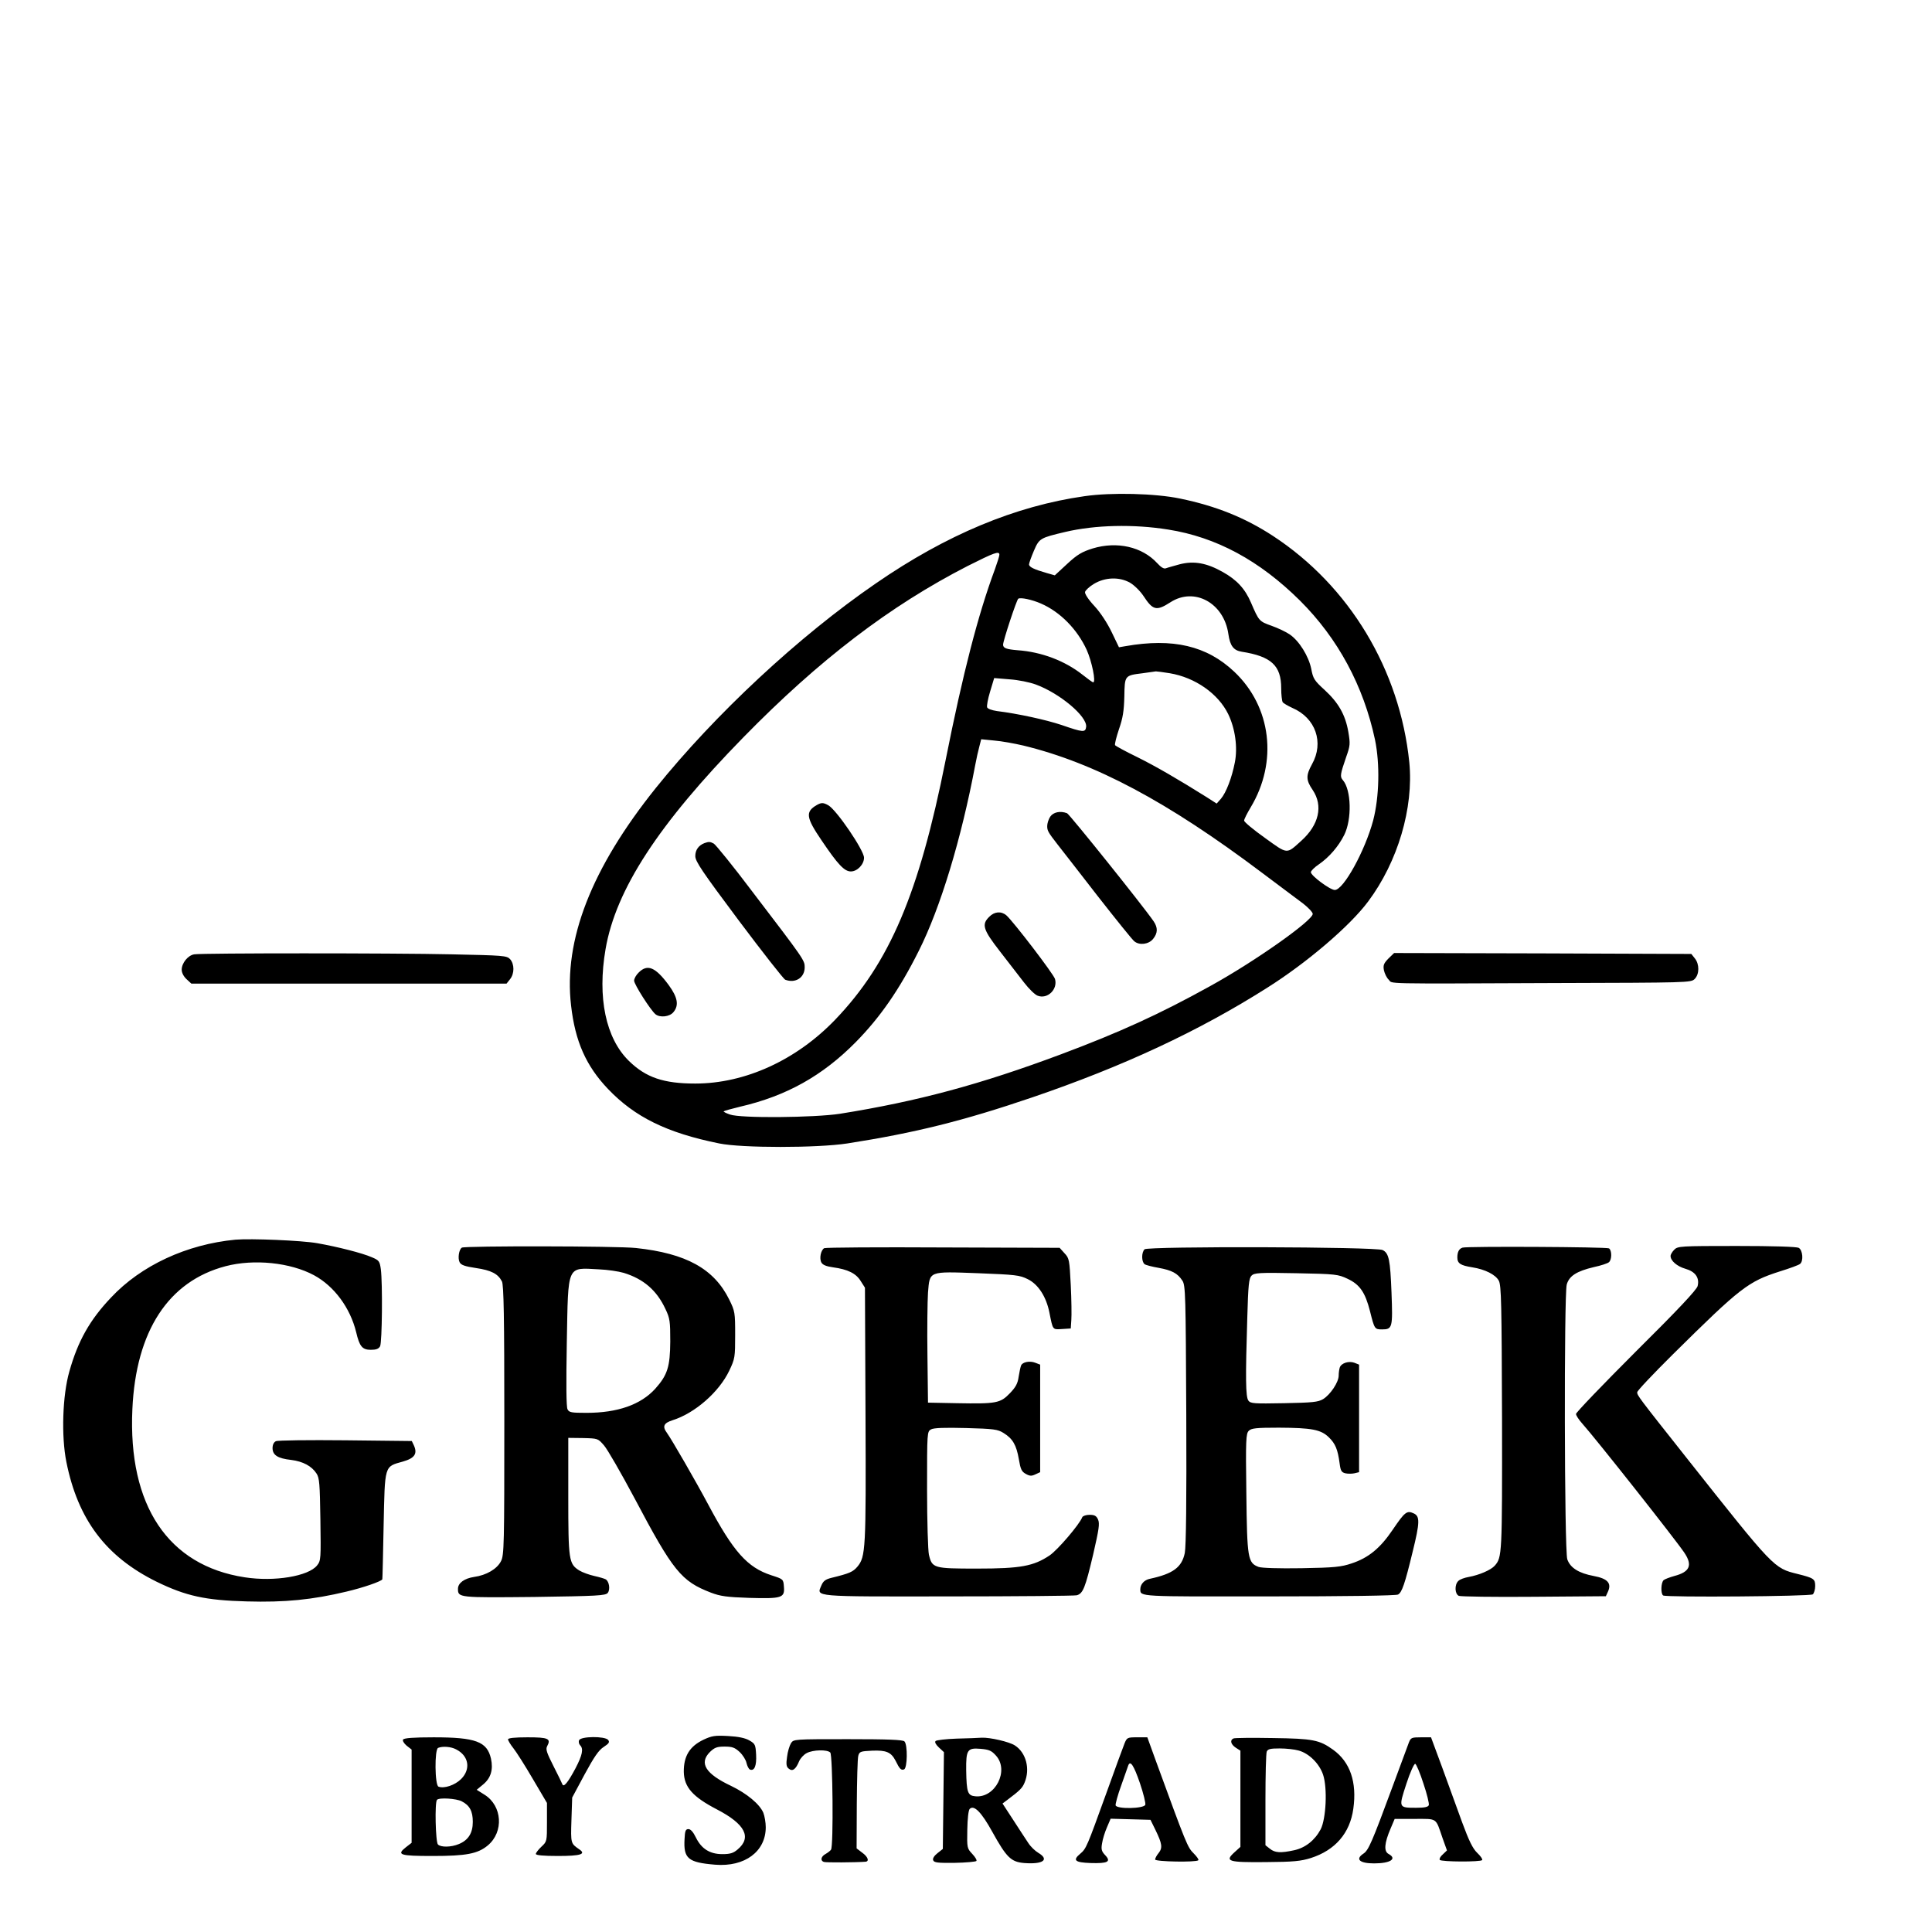
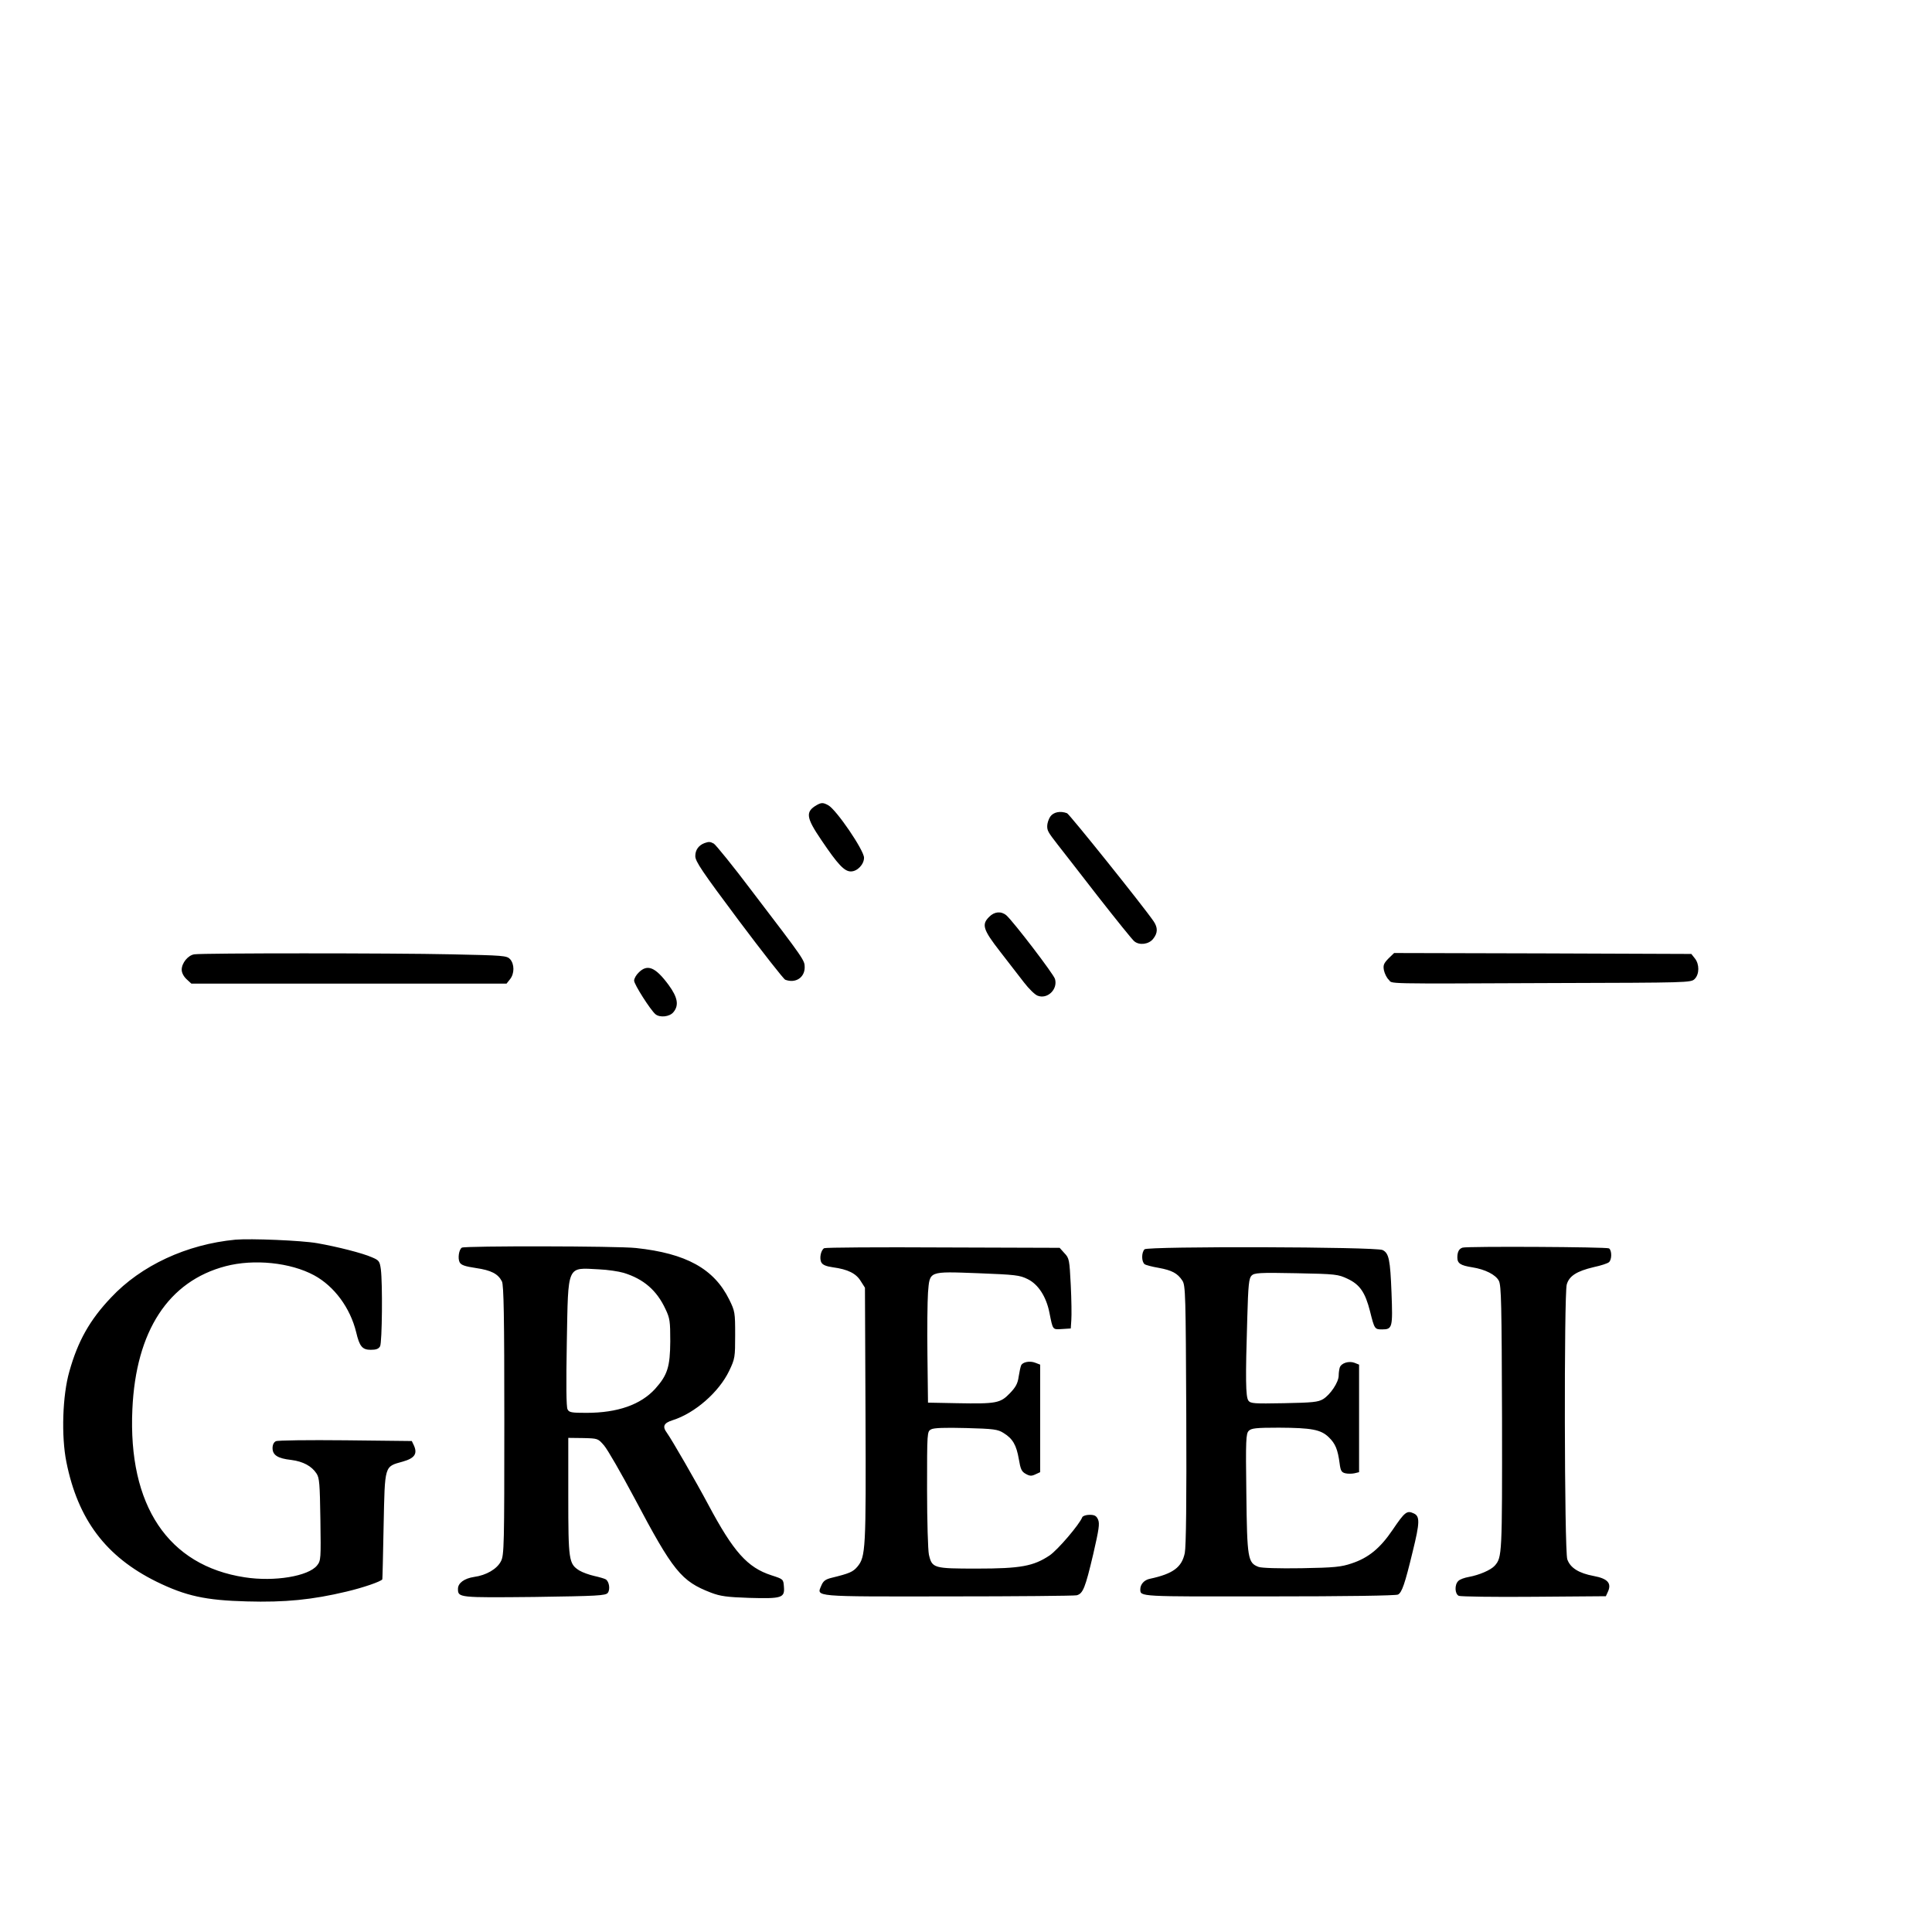
<svg xmlns="http://www.w3.org/2000/svg" version="1.0" viewBox="0 0 1042 1042">
-   <path d="M5850 7744c-374-53-746-208-1127-471-415-285-867-706-1186-1103-348-434-498-820-457-1173 22-194 81-326 199-450 145-152 318-237 600-294 122-25 528-25 691 0 365 57 626 122 996 248 493 168 900 358 1269 592 214 135 446 333 544 465 160 214 246 505 222 750-51 500-323 952-736 1222-152 99-307 161-500 201-133 28-371 34-515 13zm450-180c260-41 493-167 711-383 205-204 343-460 405-751 27-131 23-308-10-435-44-164-160-375-207-375-25 0-129 77-129 96 0 7 20 27 44 43 55 38 105 96 136 158 42 85 38 242-7 295-17 19-15 31 18 127 21 59 22 69 11 134-16 92-53 157-128 226-56 51-62 61-72 114-14 68-65 151-117 186-19 13-63 34-97 46-67 24-68 25-111 125-32 75-77 123-152 165-87 49-155 61-231 42-32-9-66-18-76-22-11-4-26 5-47 28-81 88-216 119-348 79-57-18-82-32-137-83l-67-62-42 12c-70 20-97 33-97 47 0 7 12 40 26 73 29 68 34 70 169 102 161 38 368 43 555 13zm-910-136c0-7-11-42-24-78-91-245-172-558-266-1030-143-719-302-1093-595-1399-209-218-486-345-755-345-170 0-266 32-358 122-125 122-171 342-126 603 55 321 286 675 744 1143 408 417 789 708 1208 923 145 73 172 83 172 61zm705-151c22-13 54-44 72-71 51-78 70-83 146-34 129 83 288-4 312-171 9-64 28-89 72-96 160-25 213-75 213-197 0-35 4-68 8-75 4-6 28-20 52-31 126-54 172-187 106-304-33-60-33-85 4-139 57-85 34-188-62-274-81-73-71-74-196 16-62 44-112 86-112 93 0 8 16 39 35 71 148 246 112 543-88 732-148 140-331 183-587 138l-35-6-39 81c-24 50-60 105-93 141-32 34-53 66-51 76 2 9 23 29 48 44 60 36 137 39 195 6zm-481-112c104-45 196-139 247-250 28-63 51-175 35-175-4 0-30 19-59 42-94 74-220 122-348 131-60 5-79 11-79 30 0 21 73 242 82 248 13 8 74-5 122-26zm695-376c137-23 261-110 315-220 38-78 52-181 36-261-16-83-47-163-75-196l-23-26-53 34c-153 96-275 167-376 217-62 30-115 59-119 64-3 5 7 44 21 86 21 60 27 98 29 176 2 114 1 114 99 126 34 5 66 9 71 10 5 0 39-4 75-10zm-722-61c130-48 277-172 271-228-4-31-15-31-133 10-84 28-235 61-348 75-27 4-50 12-53 20-3 7 4 46 16 85l22 73 84-7c46-3 109-16 141-28zm-68-329c387-94 777-302 1286-685 94-70 194-146 223-167 28-22 52-47 52-56 0-36-314-258-556-391-271-150-486-248-801-366-436-163-774-254-1193-321-137-21-536-25-593-4-21 7-36 15-34 17 3 3 42 14 88 25 251 58 445 167 624 348 132 134 236 284 340 492 117 232 230 605 305 1004 6 33 16 77 22 99l10 39 70-7c39-3 110-16 157-27z" transform="matrix(.1 0 0 -.1 0 1042)" />
  <path d="M4405 6078c-62-36-58-67 25-189 89-132 124-169 159-169s71 38 71 74c0 40-149 259-193 283-27 15-37 15-62 1zM3800 5873c-32-12-50-37-50-70 0-29 36-82 234-347 129-172 242-316 251-320 55-21 105 11 105 67 0 38-2 41-283 409-103 137-197 252-207 258-20 11-27 11-50 3zM3445 5175c-14-13-25-33-25-44 0-20 88-158 115-181 24-20 77-14 97 11 31 37 23 80-26 147-71 96-114 114-161 67zM5664 6015c-9-14-16-36-16-50 0-25 4-33 57-101 17-21 112-144 213-274 101-129 191-241 200-247 28-23 78-16 101 13 26 32 26 61 3 95-53 78-454 578-467 583-37 14-74 6-91-19zM5335 5475c-42-41-33-69 58-186 45-58 103-133 130-168 26-34 59-66 73-71 53-21 110 34 94 90-8 27-223 308-262 343-28 24-65 21-93-8zM1048 5273c-34-5-68-47-68-83 0-16 10-36 26-51l26-24h1700l19 24c24 30 24 81 0 108-18 19-35 20-317 26-318 7-1340 7-1386 0zM7488 5250c-25-26-29-36-24-63 4-18 15-41 26-51 23-23-58-22 888-18 727 2 742 2 762 22 26 26 26 80 1 111l-19 24-802 3-801 2-31-30zM1270 3734c-263-25-509-139-671-312-115-121-179-235-225-399-37-129-44-349-16-488 62-310 213-511 487-646 158-77 263-100 485-106 207-6 355 9 539 53 89 21 185 54 193 66 1 2 4 132 7 289 7 330 3 318 103 346 64 18 81 42 60 88l-11 23-358 4c-197 2-366 0-375-5-11-5-18-19-18-37 0-38 28-56 101-64 63-8 110-33 136-73 16-24 18-55 21-248 3-212 3-222-18-248-46-58-230-89-390-64-413 63-630 387-606 907 19 421 194 690 503 771 153 40 349 20 477-49 109-59 195-176 227-307 18-77 33-95 79-95 29 0 42 5 50 19 11 22 14 339 4 416-6 43-10 48-48 64-52 23-187 57-295 76-85 15-359 26-441 19zM2491 3691c-16-10-23-58-12-79 8-15 28-22 88-31 82-12 119-31 140-72 10-18 13-193 13-749 0-670-1-728-18-760-21-42-79-76-145-85-53-8-87-33-87-64 0-48 3-48 412-44 340 5 384 7 396 22 14 18 8 61-11 73-7 4-34 12-61 18s-64 19-82 30c-56 36-59 53-59 400v315l80-1c80-2 80-2 113-40 19-22 92-149 164-284 209-395 252-448 413-510 50-19 85-24 206-28 176-5 192 0 187 60-3 41-3 41-68 62-129 42-204 126-340 381-66 124-197 351-223 387-26 35-17 53 30 68 121 38 251 152 306 267 31 65 32 73 32 193 0 121-1 128-32 191-82 166-232 249-503 278-100 11-922 12-939 2zm873-136c107-33 178-94 225-195 24-50 26-66 26-175-1-137-15-181-81-255-78-86-203-130-371-130-80 0-94 2-102 19-7 12-8 137-4 361 8 424-2 403 173 394 47-2 107-11 134-19zM4445 3688c-18-11-27-55-15-77 7-13 26-21 62-26 81-11 125-33 150-74l23-36 3-684c3-729 1-767-44-821-24-28-42-36-140-60-32-8-44-17-54-41-26-62-55-60 685-59 367 0 679 3 692 6 34 9 46 39 89 221 31 135 36 166 26 188-9 20-19 25-46 25-18 0-36-6-39-13-15-39-132-176-176-206-87-58-156-71-392-71-234 0-242 2-259 75-5 22-10 180-10 352 0 311 0 312 22 324 15 8 72 10 189 7 149-4 171-7 202-27 49-30 69-65 82-141 9-54 15-67 37-79 21-12 31-13 52-3l26 12v580l-26 10c-30 12-70 4-77-15-3-7-9-34-13-60-5-37-16-57-48-90-51-53-73-57-286-53l-155 3-3 255c-2 140 0 292 3 338 10 118 0 115 271 105 200-8 223-10 267-32 57-28 100-95 117-181 19-95 16-91 68-88l47 3 3 45c2 25 1 110-3 189-7 136-8 145-34 172l-26 29-628 2c-346 2-634 0-642-4zM6173 3682c-17-17-17-66 0-80 6-5 41-14 76-20 71-13 102-29 128-69 17-25 18-78 21-722 2-464-1-712-8-747-16-77-63-112-188-139-31-6-52-30-52-57 1-40-11-39 695-38 411 0 685 4 695 10 21 11 37 57 79 231 39 158 40 192 5 207-36 17-48 7-113-89-67-99-130-151-221-181-56-19-92-23-270-26-125-2-216 1-232 7-58 22-62 44-66 397-4 289-2 322 13 337 14 14 39 17 163 17 176-1 226-10 269-52 35-34 48-65 58-140 5-40 10-49 31-54 13-3 35-3 49 0l25 6v580l-25 10c-30 11-70-1-79-25-3-9-6-29-6-44 0-36-45-103-84-127-27-16-56-19-211-22-162-3-180-2-192 14-15 21-16 121-6 444 5 181 9 216 23 230 15 15 41 17 241 13 214-4 226-6 277-30 66-31 95-73 121-175 24-96 25-98 65-98 56 0 58 10 51 197-7 180-14 214-48 231-35 18-1266 21-1284 4zM7888 3691c-19-6-28-23-28-53 0-32 17-43 80-53 70-11 127-40 144-73 13-26 15-123 17-743 1-737 0-748-39-793-21-24-85-51-140-61-23-4-49-13-57-22-21-20-19-70 3-80 9-4 192-7 405-5l388 3 11 24c21 46-1 71-76 85-81 15-127 44-143 90s-18 1426-3 1482c13 46 53 72 146 94 38 8 74 20 81 26 17 13 17 64 1 75-13 8-766 12-790 4z" transform="matrix(.1 0 0 -.1 0 1042)" />
-   <path d="M9030 3680c-11-11-20-26-20-34 0-26 35-56 80-69 53-15 77-48 66-93-5-20-105-127-332-352-178-178-324-330-324-338s15-31 33-51c75-84 501-623 551-697 46-68 30-104-54-126-25-7-51-17-57-22-15-12-17-74-3-83 18-11 793-5 807 6 7 6 13 27 13 45 0 38-7 43-95 65-129 32-125 28-601 629-259 327-264 334-264 351 0 8 87 100 193 205 365 361 405 392 577 447 52 16 101 34 108 40 20 15 15 75-7 87-13 6-137 10-335 10-303 0-317-1-336-20zM3794 1037c-75-36-107-89-106-174 2-82 48-134 179-202 152-79 189-151 111-216-23-20-41-25-82-25-68 0-113 29-143 90-14 29-28 45-40 45-15 0-19-9-21-54-6-105 19-126 165-138 160-13 273 71 273 202 0 25-6 60-13 78-20 47-89 104-174 145-138 65-174 123-114 183 25 24 38 29 79 29s55-5 81-29c17-16 34-43 37-59 4-17 12-33 19-36 24-9 36 21 33 80-3 54-5 59-36 77-22 13-59 21-115 24-72 4-88 1-133-20zM2174 1038c-4-6 4-20 19-33l27-21V481l-31-24c-52-41-33-47 145-47 181 0 243 12 297 57 87 73 78 213-17 273l-43 27 35 29c41 34 55 79 42 139-21 92-82 115-309 115-109 0-160-4-165-12zm286-53c69-35 80-107 27-160-33-33-92-53-122-41-20 7-22 201-2 209 24 10 69 7 97-8zm30-280c43-22 60-53 60-111 0-60-24-99-76-120-41-17-96-18-112-2-13 13-18 229-5 241 12 13 104 7 133-8zM2740 1039c0-6 13-28 29-48s63-94 105-166l76-129V592c0-103 0-104-30-132-16-15-30-33-30-39 0-7 39-11 119-11 123 0 154 10 115 36-46 32-46 31-42 158l4 121 67 125c51 94 76 131 103 148 29 19 33 26 24 38-18 21-148 20-157-2-3-8-1-20 6-27 19-19 12-53-25-124-41-77-64-105-71-86-2 6-24 51-48 98-36 71-43 91-34 107 22 41 7 48-106 48-70 0-105-4-105-11zM5160 1043c-58-2-109-8-114-13-6-6 1-19 18-35l27-25-3-261-3-261-29-23c-18-14-27-29-23-38 5-13 25-15 116-14 60 1 113 6 117 10s-6 21-22 38c-28 30-29 32-27 131 1 58 6 105 13 112 23 23 63-17 122-124 77-139 101-162 172-168 101-8 138 18 76 55-17 10-41 33-54 53-13 19-49 75-81 124l-58 89 24 18c69 52 83 65 95 95 31 74 8 161-52 200-30 20-135 44-179 42-16-1-77-4-135-5zm212-92c72-80-4-230-112-219-41 4-47 20-49 141-1 109 6 121 77 115 47-4 60-10 84-37zM6065 1017c-7-18-52-139-98-268-105-290-108-299-141-327-42-35-29-47 55-50 94-3 113 7 80 42-20 21-23 32-17 65 3 21 15 60 26 85l20 47 107-3 108-3 27-55c36-74 39-96 17-124-11-13-19-29-19-35 0-12 222-16 233-4 4 3-8 20-26 38-32 32-38 46-203 498l-46 127h-55c-52 0-55-1-68-33zm83-214c19-56 32-109 29-117-8-21-153-24-160-3-2 6 11 55 30 107 18 52 36 101 38 108 11 30 30 1 63-95zM6653 1044c-21-9-15-32 12-50l25-16V459l-32-29c-54-49-35-55 169-53 149 1 189 5 243 22 131 42 211 134 229 266 20 143-17 252-109 318-74 53-108 60-325 63-110 2-206 1-212-2zm350-65c57-15 113-71 133-131 24-72 16-237-13-294-32-60-83-100-143-113-73-16-104-14-131 8l-24 19v244c0 133 3 251 7 261 6 14 20 17 70 17 35 0 80-5 101-11zM7599 1023c-6-16-46-125-90-243-109-295-128-339-155-357-46-30-22-53 57-53 88 0 126 25 78 51-26 14-23 58 11 137l22 52h109c123 0 111 8 149-103l24-67-22-21c-13-11-20-24-17-30 8-11 222-12 229-1 3 5-9 22-27 39-24 23-44 64-81 164-27 74-75 207-108 297l-60 162h-54c-50 0-55-2-65-27zm78-222c19-56 32-109 29-117-4-10-23-14-68-14-96 0-95 0-53 129 20 62 42 110 48 108 5-1 26-49 44-106zM4266 1018c-8-13-18-46-21-73-6-40-4-54 9-64 20-17 38-4 56 40 7 16 25 36 41 44 34 18 110 20 127 3 13-13 18-504 4-524-4-6-17-16-29-23-25-13-30-36-10-43 10-4 171-3 225 1 22 2 13 27-18 49l-30 23 1 237c1 130 4 248 8 262 6 23 12 25 75 28 76 3 102-8 126-54 22-45 30-53 46-47 18 7 20 133 2 151-9 9-90 12-305 12-292 0-293 0-307-22z" transform="matrix(.1 0 0 -.1 0 1042)" />
</svg>